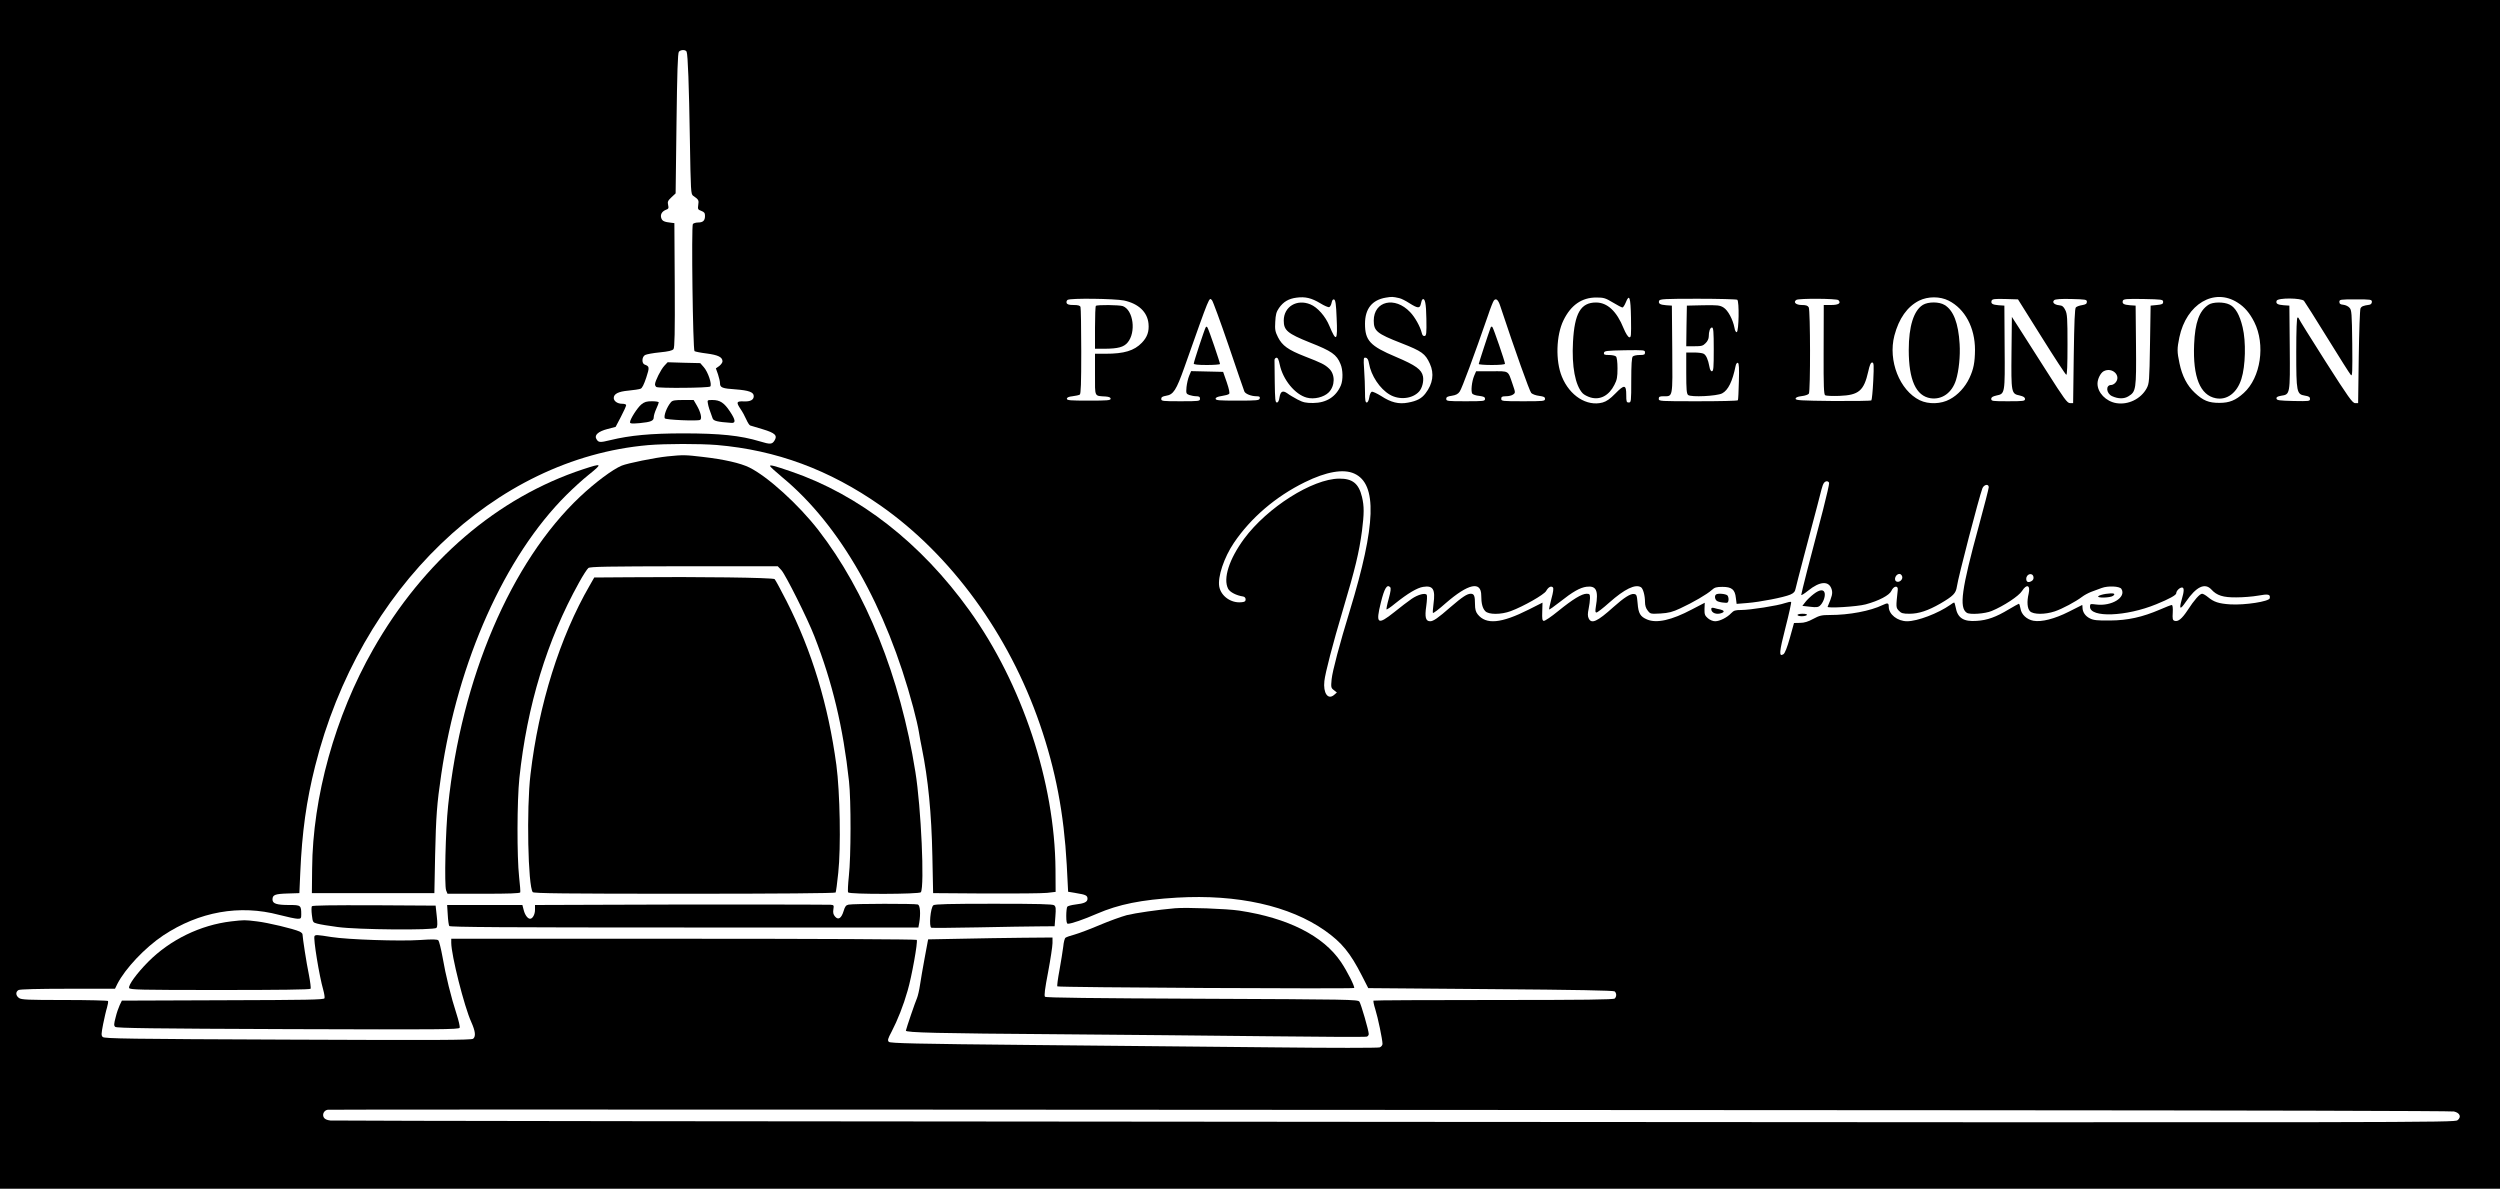
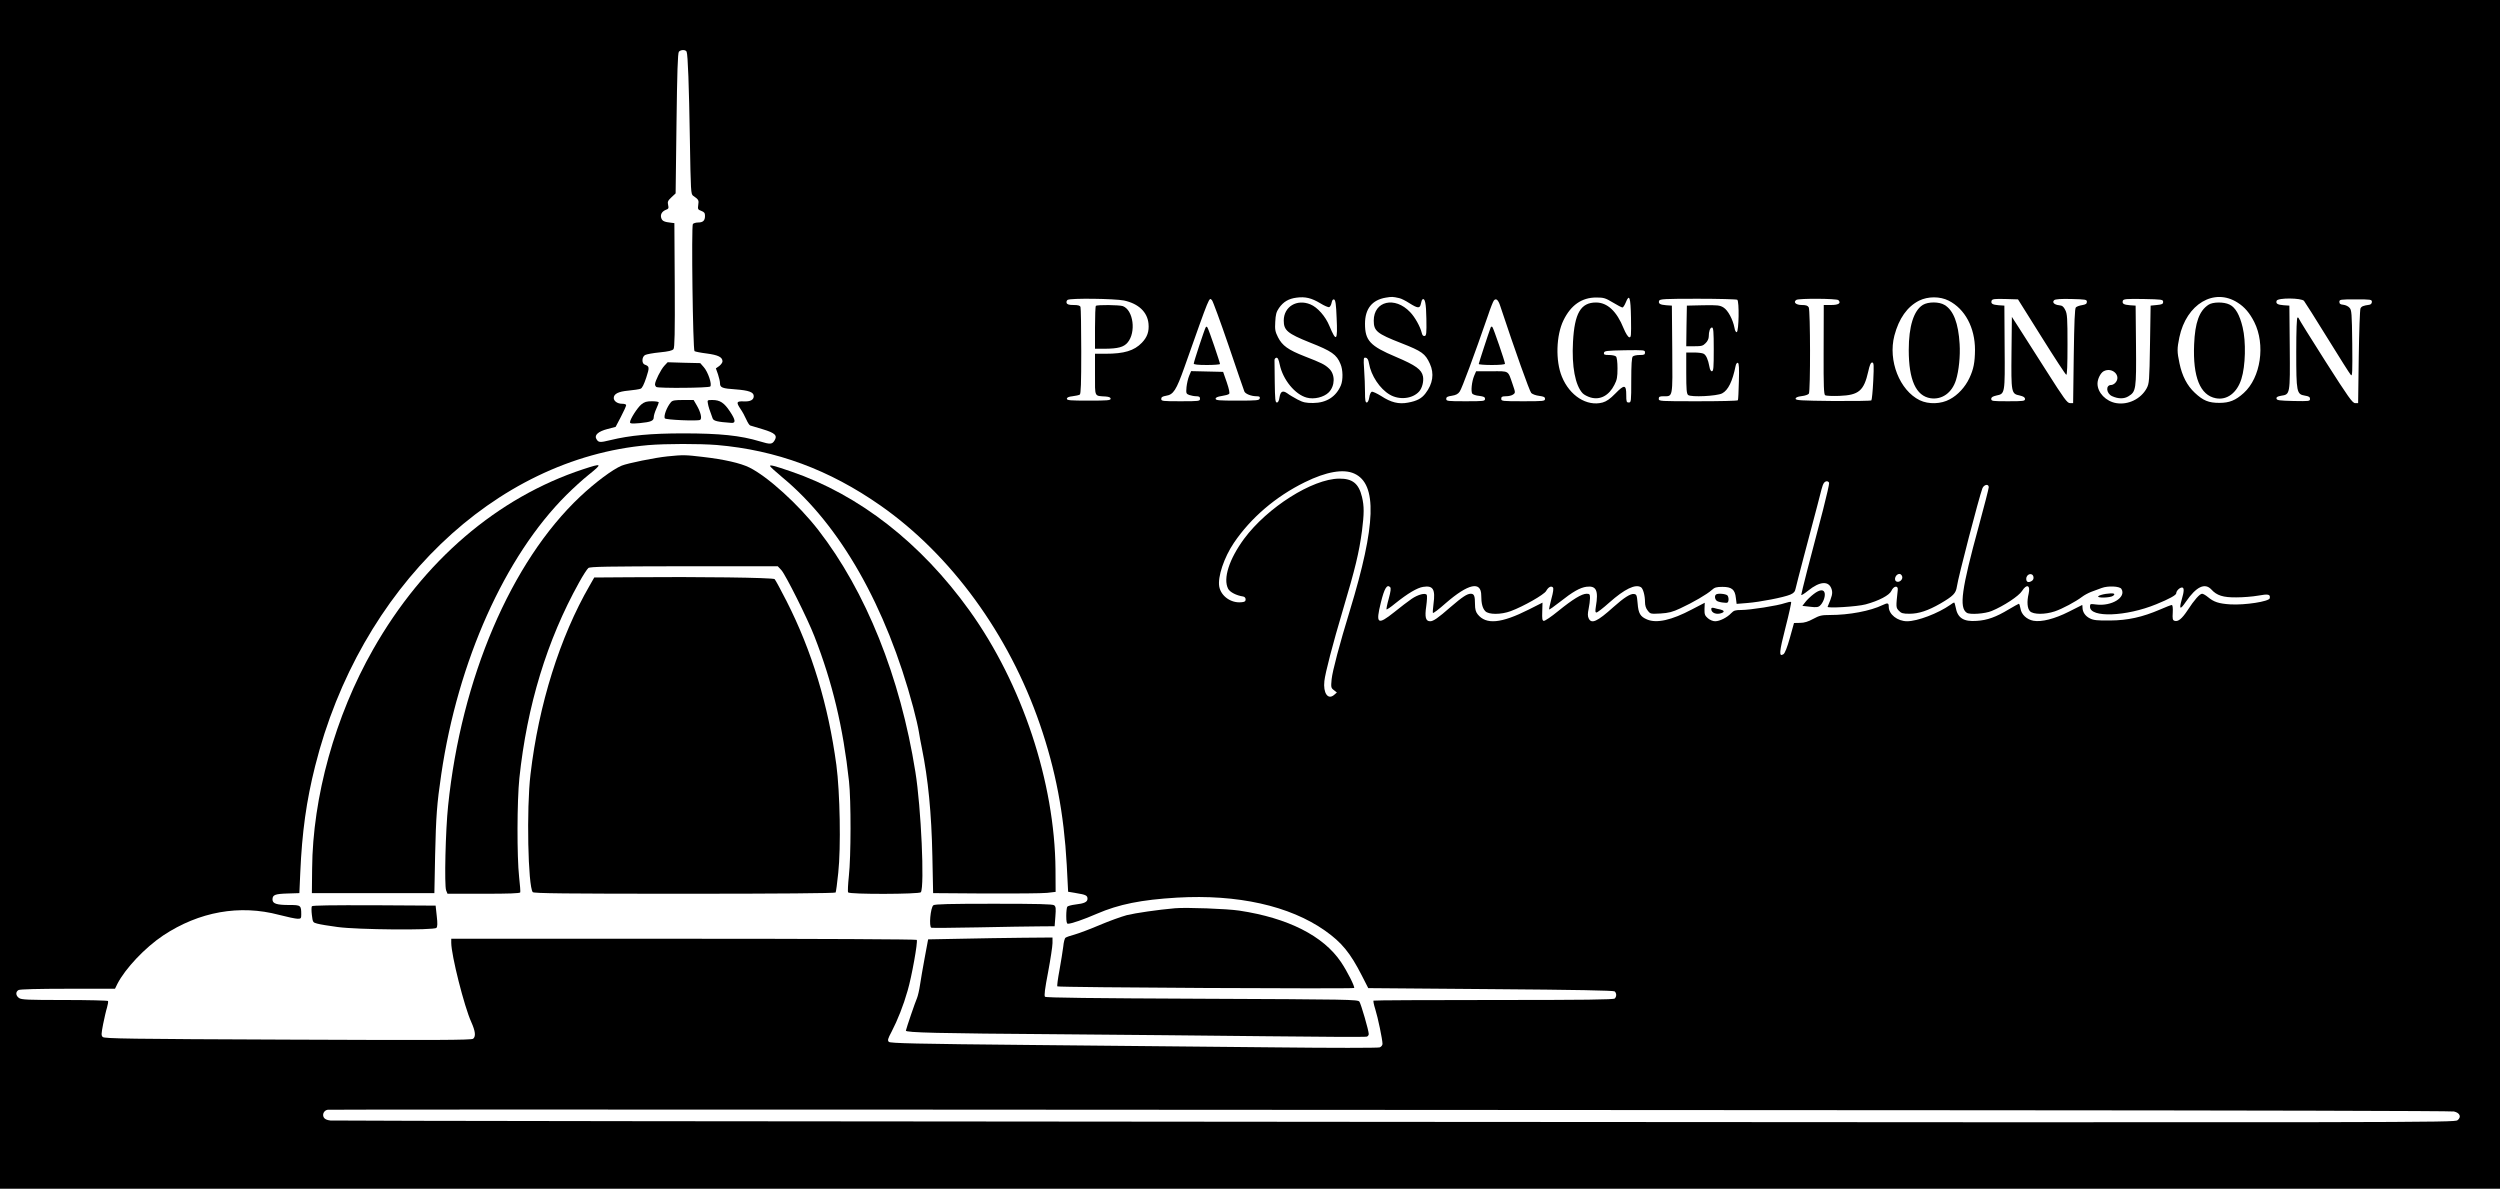
<svg xmlns="http://www.w3.org/2000/svg" version="1.0" width="2000pt" height="951pt" viewBox="0 0 2000 951" preserveAspectRatio="xMidYMid meet">
  <g transform="translate(0,951) scale(0.1,-0.1)" fill="#000000" stroke="none">
    <path d="M0 4755 l0 -4755 10000 0 10000 0 0 4755 0 4755 -10000 0 -10000 0 0 -4755z m5493 4341 c10 -25 19 -265 26 -705 7 -415 8 -434 26 -447 44 -30 47 -36 41 -73 -5 -34 -3 -38 24 -48 24 -9 30 -17 30 -40 0 -38 -16 -53 -56 -53 -17 0 -36 -6 -41 -12 -13 -16 0 -1006 13 -1017 5 -4 49 -13 98 -19 91 -12 126 -29 126 -63 0 -9 -12 -26 -26 -37 l-27 -19 17 -48 c9 -27 16 -58 16 -71 0 -35 19 -42 125 -49 105 -8 145 -22 145 -54 0 -30 -27 -45 -81 -42 -58 2 -61 -7 -24 -62 14 -20 34 -57 45 -82 11 -25 25 -47 32 -49 7 -2 52 -16 100 -30 100 -30 120 -50 93 -92 -19 -29 -34 -30 -116 -5 -155 47 -320 64 -614 64 -256 0 -427 -16 -582 -54 -86 -21 -96 -20 -113 11 -16 30 17 59 90 78 l65 17 42 80 c23 44 42 86 42 93 1 7 -12 12 -33 12 -36 0 -66 21 -66 46 0 33 37 52 117 59 43 4 87 11 97 15 13 4 27 33 46 89 27 83 26 90 -12 104 -26 9 -24 63 3 77 11 6 64 16 117 21 70 7 100 14 110 26 9 13 12 126 10 513 l-3 495 -25 3 c-54 6 -71 13 -79 35 -11 28 3 55 35 68 22 8 25 13 19 39 -6 26 -2 35 27 62 l33 31 7 559 c5 410 10 563 19 574 15 18 55 18 62 0z m5069 -2012 c32 -20 65 -34 72 -31 7 3 16 19 19 36 4 20 11 29 20 25 11 -4 16 -40 20 -147 9 -186 -2 -198 -58 -64 -31 76 -95 149 -152 172 -108 45 -213 -18 -213 -130 0 -78 30 -103 209 -175 175 -69 214 -96 245 -172 20 -46 21 -128 3 -171 -39 -91 -115 -140 -222 -141 -58 0 -79 4 -125 28 -29 16 -66 37 -81 49 -37 26 -55 17 -63 -32 -4 -27 -11 -41 -21 -41 -13 0 -15 26 -17 160 -1 88 -2 168 -2 177 -1 10 6 19 14 21 12 2 19 -12 28 -55 25 -120 122 -239 216 -264 58 -16 137 3 176 42 51 52 53 144 2 191 -34 32 -60 45 -194 97 -133 52 -180 86 -214 153 -22 44 -26 61 -22 123 3 58 8 79 30 111 35 50 77 75 142 83 68 9 118 -3 188 -45z m632 41 c16 -3 53 -22 82 -41 67 -42 83 -43 91 -4 3 17 9 33 13 35 20 12 29 -31 31 -155 2 -118 0 -135 -14 -138 -11 -2 -19 6 -23 25 -12 50 -55 127 -93 166 -122 129 -291 89 -291 -68 0 -83 25 -104 220 -180 166 -65 192 -84 229 -165 36 -79 24 -160 -35 -237 -31 -41 -69 -61 -140 -74 -74 -14 -136 1 -215 53 -34 21 -68 37 -75 34 -8 -3 -17 -23 -20 -46 -4 -24 -12 -40 -20 -40 -11 0 -14 19 -14 83 0 45 -3 126 -7 181 -6 92 -5 98 13 94 13 -2 21 -15 26 -45 16 -97 87 -204 166 -250 76 -45 182 -34 235 25 24 27 38 80 31 120 -11 56 -57 89 -217 157 -207 87 -247 131 -247 265 0 120 57 191 167 209 48 8 54 8 107 -4z m6707 -36 c56 -35 97 -84 133 -155 91 -181 52 -445 -84 -568 -65 -59 -115 -79 -195 -79 -86 0 -130 18 -197 81 -61 57 -101 134 -122 235 -20 94 -20 117 -1 209 56 266 278 398 466 277z m-4998 1 c36 -22 71 -40 77 -40 5 0 17 18 26 40 29 73 39 44 42 -124 2 -143 1 -157 -14 -154 -10 2 -28 30 -45 71 -55 137 -130 207 -221 207 -122 0 -172 -86 -184 -315 -11 -197 18 -348 77 -411 11 -12 40 -27 64 -34 77 -22 147 16 190 101 21 40 25 63 25 132 0 51 -5 88 -12 95 -7 7 -32 12 -56 12 -36 0 -43 3 -40 18 3 15 20 17 166 20 157 2 162 2 162 -18 0 -17 -6 -20 -43 -20 -24 0 -48 -5 -55 -12 -8 -8 -12 -65 -12 -190 0 -171 -1 -178 -20 -178 -18 0 -20 7 -20 60 0 84 -15 86 -87 12 -43 -44 -71 -63 -102 -72 -126 -34 -264 54 -326 207 -52 126 -46 331 13 451 59 121 146 182 262 182 60 0 73 -4 133 -40z m2686 15 c131 -66 211 -216 211 -394 -1 -100 -11 -154 -45 -226 -34 -72 -92 -135 -156 -169 -70 -39 -170 -42 -241 -8 -161 79 -255 317 -203 517 36 137 103 232 198 280 71 35 167 35 236 0z m-6597 1 c116 -25 187 -92 196 -185 6 -63 -10 -108 -53 -153 -62 -64 -142 -88 -291 -88 l-84 0 0 -165 c0 -186 -7 -171 85 -177 28 -2 40 -8 40 -18 0 -13 -26 -15 -175 -15 -149 0 -175 2 -175 15 0 10 14 17 45 20 25 3 51 9 58 13 9 6 12 87 12 347 0 186 -3 345 -6 354 -4 12 -20 16 -55 16 -36 0 -51 4 -56 16 -3 9 0 20 8 25 23 15 376 10 451 -5z m837 -361 c65 -192 122 -358 126 -367 8 -19 55 -38 97 -38 23 0 29 -4 26 -17 -3 -16 -20 -18 -178 -18 -148 0 -175 2 -175 15 0 10 15 17 49 22 27 4 53 11 59 17 6 6 0 37 -19 93 l-29 83 -128 3 -128 3 -16 -38 c-9 -21 -18 -62 -21 -90 -4 -50 -3 -53 22 -63 15 -5 41 -10 57 -10 22 0 29 -5 29 -20 0 -19 -7 -20 -155 -20 -145 0 -155 1 -155 19 0 14 10 20 39 25 58 9 81 44 146 227 209 590 197 561 221 537 7 -7 67 -170 133 -363z m2173 317 c120 -362 234 -681 248 -696 10 -10 38 -20 64 -23 36 -5 46 -9 46 -24 0 -18 -11 -19 -175 -19 -168 0 -175 1 -175 20 0 16 7 20 38 20 21 0 47 6 57 14 19 14 19 15 -4 82 -39 113 -25 104 -167 104 l-125 0 -16 -37 c-19 -46 -27 -123 -15 -142 5 -7 30 -16 56 -18 36 -5 46 -9 46 -24 0 -18 -10 -19 -155 -19 -145 0 -155 1 -155 19 0 15 10 20 45 25 32 5 50 14 63 34 17 24 114 285 227 611 19 58 40 110 46 117 17 21 35 6 51 -44z m1896 50 c17 -11 13 -253 -4 -259 -7 -2 -15 13 -18 34 -13 67 -52 141 -88 163 -29 18 -47 20 -163 18 l-130 -3 -3 -162 -2 -163 65 0 c57 0 69 3 90 25 15 14 25 36 25 52 0 43 11 73 26 73 11 0 14 -33 14 -175 0 -146 -2 -175 -15 -175 -9 0 -16 14 -20 38 -10 55 -26 92 -46 102 -10 6 -45 10 -78 10 l-61 0 0 -164 c0 -133 3 -166 15 -176 23 -19 230 -9 272 13 48 25 83 96 108 220 3 16 11 27 18 24 9 -3 11 -41 8 -148 -2 -79 -5 -147 -8 -151 -2 -5 -146 -8 -319 -8 -307 0 -314 0 -314 20 0 16 7 20 38 20 76 0 73 -17 70 375 l-3 350 -45 3 c-50 4 -65 13 -57 36 6 14 43 16 309 16 167 0 309 -4 316 -8z m809 -3 c24 -24 2 -39 -58 -39 l-59 0 0 -32 c0 -18 -1 -179 -1 -357 -1 -261 2 -325 12 -333 8 -5 60 -7 115 -5 154 6 195 40 230 195 11 51 20 72 31 72 14 0 15 -18 9 -147 -4 -82 -11 -151 -15 -156 -4 -4 -142 -6 -307 -5 -258 3 -299 5 -299 18 0 10 14 17 48 21 27 3 53 12 58 20 13 20 12 665 -1 690 -8 14 -21 19 -56 19 -47 0 -71 23 -43 41 21 13 323 11 336 -2z m1625 -294 c103 -165 192 -301 198 -303 7 -3 10 78 10 240 0 211 -2 248 -18 278 -13 27 -24 36 -49 38 -39 4 -59 24 -39 41 9 8 54 11 137 9 116 -3 124 -4 124 -23 0 -15 -9 -21 -38 -26 -21 -3 -43 -11 -50 -18 -9 -9 -13 -115 -17 -389 l-5 -377 -25 0 c-22 0 -46 33 -187 255 -89 140 -188 296 -220 345 l-58 90 -3 -283 c-3 -326 -2 -332 66 -346 30 -7 42 -15 42 -28 0 -16 -11 -18 -135 -18 -125 0 -135 1 -135 19 0 13 11 20 42 27 68 14 68 14 65 389 l-2 330 -45 3 c-51 4 -65 13 -57 37 6 13 23 15 109 13 l102 -3 188 -300z m973 280 c0 -17 -8 -21 -50 -25 l-50 -5 -5 -310 c-5 -296 -6 -312 -27 -352 -46 -84 -147 -134 -243 -118 -83 14 -150 84 -150 156 0 37 24 85 49 99 69 37 144 -37 94 -92 -9 -10 -24 -18 -34 -18 -45 0 -40 -67 7 -89 50 -23 97 -23 132 -1 60 37 63 54 60 408 l-3 317 -45 3 c-51 4 -65 13 -57 37 6 13 28 15 164 13 150 -3 158 -4 158 -23z m1127 8 c8 -10 93 -144 188 -298 95 -154 179 -287 187 -295 12 -13 13 23 11 251 -3 244 -5 269 -22 287 -10 12 -32 22 -50 24 -23 2 -31 8 -31 23 0 19 7 20 130 20 123 0 130 -1 130 -20 0 -12 -8 -21 -20 -23 -50 -7 -63 -13 -71 -29 -5 -10 -11 -184 -14 -388 l-5 -370 -24 0 c-21 0 -53 45 -238 335 -117 184 -213 338 -213 343 0 4 -4 7 -10 7 -6 0 -10 -98 -10 -275 0 -323 3 -339 69 -350 32 -5 41 -11 41 -26 0 -19 -7 -19 -132 -17 -113 3 -133 5 -136 19 -2 12 8 18 37 23 72 11 72 9 69 387 l-3 334 -45 3 c-50 4 -65 13 -57 36 10 25 198 23 219 -1z m-12697 -1153 c476 -41 898 -197 1310 -485 564 -395 1026 -1029 1274 -1749 126 -366 192 -712 215 -1125 l11 -215 65 -11 c76 -12 90 -19 90 -45 0 -26 -26 -38 -96 -46 -33 -4 -62 -12 -66 -18 -4 -6 -8 -39 -8 -73 0 -46 4 -63 13 -63 28 0 126 34 232 80 176 76 355 112 641 129 484 28 901 -65 1184 -264 134 -95 201 -176 295 -360 l51 -100 979 -8 c686 -5 982 -11 992 -18 16 -14 17 -41 1 -57 -9 -9 -238 -12 -968 -12 -526 0 -959 -2 -962 -5 -3 -3 3 -34 14 -68 21 -66 58 -244 58 -278 0 -11 -10 -23 -22 -28 -13 -5 -387 -5 -833 0 -445 4 -1321 13 -1945 19 -941 9 -1137 14 -1149 25 -12 12 -9 24 22 82 48 93 94 208 128 328 32 108 83 391 73 406 -3 5 -769 9 -1865 9 l-1859 0 0 -32 c0 -99 104 -511 160 -634 33 -74 38 -115 15 -134 -13 -11 -296 -12 -1482 -7 -1270 5 -1468 8 -1481 21 -13 12 -12 25 3 103 10 48 23 108 31 132 7 25 11 48 8 53 -3 4 -159 8 -347 8 -294 0 -346 2 -365 16 -27 19 -29 50 -3 64 13 6 155 10 395 10 l376 0 19 39 c63 123 221 290 366 387 288 191 612 249 928 165 65 -17 132 -31 148 -31 26 0 29 3 29 33 0 75 -3 77 -96 77 -101 0 -134 11 -134 44 0 37 19 45 121 48 l94 3 7 160 c14 328 49 578 119 856 356 1420 1436 2461 2664 2568 143 12 410 12 550 1z m5100 -229 c184 -84 173 -409 -36 -1095 -83 -271 -139 -483 -146 -550 -6 -64 -5 -70 18 -87 l24 -19 -23 -20 c-49 -41 -88 16 -77 112 7 65 67 296 148 568 100 336 129 457 153 634 17 136 18 195 0 270 -26 108 -76 148 -183 147 -214 -2 -575 -231 -760 -481 -120 -163 -170 -319 -128 -400 14 -27 66 -54 120 -62 12 -2 20 -11 20 -23 0 -16 -8 -21 -35 -23 -82 -8 -162 49 -176 125 -14 77 38 233 117 350 136 201 335 371 567 485 172 85 311 109 397 69z m3798 -74 c2 -7 -20 -104 -49 -217 -102 -384 -174 -667 -174 -679 0 -6 24 9 54 33 96 78 169 82 190 9 8 -31 3 -52 -33 -137 -6 -14 238 1 304 19 107 29 190 73 206 108 18 41 56 46 51 7 -15 -139 -15 -140 9 -166 19 -20 32 -24 85 -24 74 0 148 25 246 81 104 61 125 82 133 136 11 78 177 714 204 786 12 31 51 39 51 9 0 -10 -36 -150 -80 -312 -138 -504 -158 -651 -96 -692 24 -17 147 -8 199 14 97 40 218 120 243 160 38 60 69 47 53 -22 -15 -63 -11 -118 11 -140 27 -27 120 -27 198 -1 62 21 166 77 218 116 18 14 50 31 73 40 23 8 60 22 84 31 50 19 144 15 158 -7 42 -67 -78 -141 -202 -125 -47 6 -49 6 -49 -18 0 -89 289 -79 530 20 103 42 160 73 160 88 0 19 27 46 46 46 18 0 18 -29 -2 -96 -23 -80 -13 -86 33 -18 83 121 152 154 204 98 43 -48 94 -64 199 -63 52 0 131 6 175 14 82 15 99 11 93 -21 -5 -26 -199 -56 -316 -49 -92 6 -131 19 -178 58 -18 15 -39 27 -47 27 -19 0 -62 -48 -117 -133 -45 -68 -77 -94 -105 -83 -14 5 -16 17 -13 66 2 38 -1 60 -8 60 -6 0 -48 -16 -93 -36 -142 -61 -258 -87 -401 -88 -102 -1 -132 2 -161 17 -37 18 -59 51 -59 87 0 11 -1 20 -3 20 -1 0 -49 -24 -107 -54 -113 -57 -218 -84 -283 -72 -53 10 -96 50 -103 97 -4 21 -9 39 -13 39 -3 0 -40 -21 -81 -45 -101 -61 -172 -87 -256 -92 -106 -8 -154 23 -169 110 -4 20 -9 37 -12 37 -3 0 -17 -8 -31 -19 -97 -68 -262 -131 -345 -131 -77 0 -147 55 -147 116 0 31 -8 33 -48 14 -99 -48 -269 -80 -422 -80 -67 0 -84 -4 -134 -31 -40 -22 -72 -32 -106 -32 l-48 -1 -33 -119 c-22 -78 -40 -124 -52 -131 -37 -23 -34 15 17 214 28 109 48 201 45 204 -3 4 -26 -1 -50 -9 -56 -20 -277 -55 -350 -55 -47 0 -59 -4 -80 -26 -32 -34 -91 -64 -128 -64 -17 0 -42 10 -58 24 -24 21 -28 31 -27 74 l2 50 -102 -53 c-164 -87 -283 -113 -359 -81 -55 23 -70 49 -76 129 -6 66 -8 72 -29 75 -28 4 -79 -28 -164 -104 -130 -117 -177 -139 -199 -90 -8 17 -8 38 0 75 6 29 11 68 11 86 0 31 -3 35 -27 35 -39 0 -111 -44 -228 -139 -55 -45 -107 -80 -115 -78 -12 2 -14 17 -12 75 l2 71 -109 -55 c-222 -112 -343 -123 -410 -38 -15 19 -21 41 -21 80 0 67 -7 84 -34 84 -29 0 -67 -25 -161 -106 -103 -90 -138 -114 -164 -114 -36 0 -44 33 -31 121 6 44 8 84 4 90 -11 18 -70 3 -121 -32 -26 -18 -90 -66 -140 -107 -133 -106 -149 -94 -106 78 28 114 49 148 74 123 8 -8 5 -33 -11 -92 -13 -45 -20 -84 -18 -86 3 -3 34 18 69 47 101 81 177 126 224 133 80 13 99 -19 83 -137 -4 -34 -7 -66 -5 -71 2 -6 48 29 102 77 182 158 285 180 285 62 0 -63 10 -102 32 -125 26 -29 126 -29 204 0 102 38 267 132 283 161 18 32 40 43 54 29 7 -7 3 -38 -12 -92 -12 -45 -20 -84 -18 -85 2 -2 40 24 84 59 106 84 163 116 215 123 78 10 97 -29 75 -158 -6 -37 -5 -48 5 -48 7 0 54 36 103 80 122 108 208 150 253 122 17 -11 32 -67 32 -118 0 -27 7 -51 22 -69 21 -27 23 -27 102 -23 65 4 96 12 158 41 102 47 216 114 251 146 24 22 38 26 87 26 74 0 100 -21 107 -89 l6 -47 86 7 c101 8 291 45 343 67 28 12 38 23 43 49 4 18 33 132 65 253 104 391 132 499 142 540 5 21 14 45 20 52 13 17 34 17 41 0z m585 -751 c5 -23 -23 -47 -44 -39 -30 11 -7 67 26 61 8 -2 16 -12 18 -22z m1050 -3 c2 -14 -4 -26 -18 -33 -24 -13 -40 -6 -40 19 0 41 52 54 58 14z m-443 -4265 c2074 -1 3787 -5 3807 -10 48 -11 61 -44 28 -70 -23 -18 -253 -19 -8499 -13 -4662 3 -8495 8 -8518 11 -29 3 -46 12 -53 25 -14 25 3 57 32 61 13 2 2140 2 4728 1 2588 -2 6402 -4 8475 -5z" />
    <path d="M5314 6583 c-27 -29 -74 -122 -74 -148 0 -7 5 -17 11 -21 18 -11 419 -8 431 4 16 16 -18 117 -52 155 l-28 32 -131 3 -130 4 -27 -29z" />
    <path d="M5368 6293 c-33 -38 -61 -112 -49 -130 7 -12 265 -23 282 -12 17 10 4 63 -27 116 l-25 43 -83 0 c-66 0 -86 -3 -98 -17z" />
    <path d="M5663 6283 c4 -25 13 -53 38 -120 8 -21 38 -28 149 -36 38 -3 35 23 -11 92 -46 69 -79 91 -140 91 -40 0 -41 -1 -36 -27z" />
    <path d="M5130 6274 c-32 -27 -90 -118 -90 -142 0 -11 16 -12 78 -7 90 9 112 18 112 48 0 12 9 42 20 66 11 24 20 47 20 52 0 5 -24 9 -54 9 -44 0 -60 -5 -86 -26z" />
    <path d="M17668 7072 c-74 -48 -108 -143 -115 -317 -11 -261 48 -407 174 -431 89 -17 169 43 204 154 33 103 38 299 10 414 -24 100 -58 160 -106 182 -45 22 -133 21 -167 -2z" />
    <path d="M15383 7071 c-73 -45 -113 -171 -113 -361 0 -240 58 -368 175 -386 92 -13 171 44 203 146 23 74 35 193 29 288 -10 167 -49 269 -120 312 -43 27 -131 27 -174 1z" />
    <path d="M8767 7063 c-4 -3 -7 -82 -7 -175 l0 -168 78 0 c107 1 152 13 183 50 69 82 46 259 -38 291 -28 10 -206 12 -216 2z" />
    <path d="M9646 6892 c-10 -16 -96 -277 -96 -291 0 -7 34 -11 105 -11 58 0 105 4 105 8 0 12 -88 271 -99 289 -5 11 -10 12 -15 5z" />
    <path d="M11925 6889 c-17 -45 -95 -284 -95 -291 0 -4 47 -8 105 -8 61 0 105 4 105 10 0 16 -92 284 -101 294 -5 6 -11 3 -14 -5z" />
    <path d="M5340 5859 c-100 -10 -320 -55 -366 -74 -73 -30 -213 -135 -334 -249 -552 -521 -950 -1453 -1055 -2471 -21 -196 -31 -640 -16 -678 l11 -27 289 0 c200 0 290 3 293 11 2 6 -2 61 -9 122 -18 163 -17 610 2 792 61 579 221 1104 477 1564 31 57 65 109 75 117 15 11 153 13 766 14 l749 0 29 -31 c33 -36 210 -389 264 -529 144 -369 230 -728 277 -1160 17 -155 16 -603 -1 -757 -7 -67 -10 -126 -6 -132 10 -17 571 -15 582 1 30 48 2 679 -44 963 -121 760 -396 1444 -776 1934 -159 205 -406 429 -552 501 -71 35 -201 65 -375 85 -136 16 -154 17 -280 4z" />
    <path d="M4665 5756 c-686 -226 -1278 -733 -1680 -1441 -304 -533 -484 -1182 -488 -1755 l-2 -195 490 0 490 0 6 305 c7 308 14 409 49 645 133 905 509 1745 1001 2235 53 53 132 125 175 159 117 94 114 98 -41 47z" />
    <path d="M6160 5782 c0 -5 45 -46 99 -91 461 -381 831 -1031 1047 -1841 20 -74 40 -162 45 -195 5 -33 16 -91 24 -130 50 -247 77 -518 84 -865 l6 -295 421 -3 c232 -1 452 1 490 5 l69 8 -1 180 c-6 697 -266 1482 -687 2069 -388 541 -882 927 -1428 1114 -137 47 -169 55 -169 44z" />
    <path d="M5039 4892 l-285 -2 -36 -63 c-239 -413 -409 -955 -474 -1512 -33 -275 -20 -895 18 -942 8 -10 263 -13 1214 -13 749 0 1205 4 1209 10 3 5 13 76 21 157 22 204 14 643 -15 863 -65 480 -195 910 -398 1310 -46 90 -89 170 -96 177 -13 12 -606 20 -1158 15z" />
-     <path d="M4863 2272 l-583 -2 0 -39 c0 -36 -19 -71 -39 -71 -19 0 -41 29 -51 68 l-11 42 -301 0 -301 0 5 -78 c2 -43 8 -84 12 -90 5 -9 443 -12 1880 -12 l1873 0 7 38 c12 74 7 139 -11 146 -19 8 -515 7 -554 -1 -21 -4 -29 -14 -40 -51 -18 -59 -43 -75 -69 -44 -14 16 -17 32 -13 57 5 33 4 35 -23 37 -55 2 -1199 3 -1781 0z" />
    <path d="M7467 2268 c-23 -18 -37 -173 -16 -180 8 -2 176 -1 374 3 198 4 417 8 486 8 l126 1 6 78 c5 65 4 79 -10 90 -13 9 -126 12 -483 12 -357 0 -470 -3 -483 -12z" />
    <path d="M2495 2260 c-4 -6 -4 -38 0 -70 7 -58 8 -60 43 -69 21 -6 93 -18 162 -27 156 -22 771 -27 791 -7 9 9 10 34 3 95 l-9 83 -492 3 c-339 1 -494 -1 -498 -8z" />
    <path d="M9400 2244 c-138 -12 -315 -38 -385 -55 -44 -12 -142 -47 -217 -79 -75 -32 -165 -66 -200 -76 -35 -9 -68 -21 -74 -26 -7 -5 -15 -37 -18 -71 -4 -34 -18 -118 -30 -187 -13 -69 -21 -128 -17 -131 8 -9 2365 -21 2374 -13 8 8 -55 134 -106 209 -141 208 -422 351 -812 410 -98 15 -426 27 -515 19z" />
-     <path d="M1850 2139 c-246 -29 -488 -146 -665 -324 -92 -93 -160 -187 -152 -209 6 -14 84 -16 726 -16 471 0 722 3 726 10 3 6 -3 56 -14 113 -19 90 -50 293 -51 323 0 6 -11 16 -24 22 -49 22 -254 71 -341 81 -99 12 -98 12 -205 0z" />
-     <path d="M2516 2021 c-11 -18 38 -319 70 -430 8 -29 13 -60 10 -67 -4 -12 -138 -14 -813 -16 l-808 -3 -17 -35 c-9 -19 -25 -64 -33 -99 -14 -53 -15 -66 -3 -76 10 -10 298 -14 1381 -18 1221 -4 1369 -3 1374 11 4 8 -8 58 -25 111 -42 128 -87 309 -112 456 -12 66 -27 125 -33 132 -9 9 -45 10 -145 3 -164 -11 -579 3 -712 24 -112 18 -127 19 -134 7z" />
    <path d="M7685 2000 l-260 -5 -27 -145 c-15 -80 -32 -179 -38 -220 -6 -41 -17 -88 -24 -105 -13 -28 -85 -239 -89 -260 -3 -16 258 -22 1223 -29 487 -4 1237 -11 1668 -16 430 -5 789 -7 797 -3 8 3 15 12 15 21 0 27 -62 241 -75 259 -13 17 -79 18 -1259 23 -878 4 -1248 8 -1256 16 -8 8 -1 63 25 198 19 102 35 207 35 231 l0 45 -237 -2 c-131 -1 -355 -5 -498 -8z" />
    <path d="M14510 4758 c-24 -18 -54 -47 -67 -64 l-24 -31 62 -7 c49 -6 65 -4 79 9 24 22 42 68 38 97 -5 35 -39 34 -88 -4z" />
    <path d="M16846 4759 c-27 -4 -54 -13 -59 -18 -17 -17 95 -14 117 2 26 19 4 25 -58 16z" />
    <path d="M13727 4753 c-13 -12 -7 -42 11 -52 9 -5 33 -11 52 -12 30 -4 35 -1 38 19 2 13 -2 30 -8 38 -13 14 -81 20 -93 7z" />
    <path d="M13690 4638 c0 -32 43 -48 84 -32 24 9 19 21 -11 28 -16 3 -38 8 -50 12 -16 4 -23 2 -23 -8z" />
-     <path d="M14380 4590 c0 -5 15 -10 34 -10 19 0 38 5 41 10 4 6 -10 10 -34 10 -23 0 -41 -4 -41 -10z" />
  </g>
</svg>